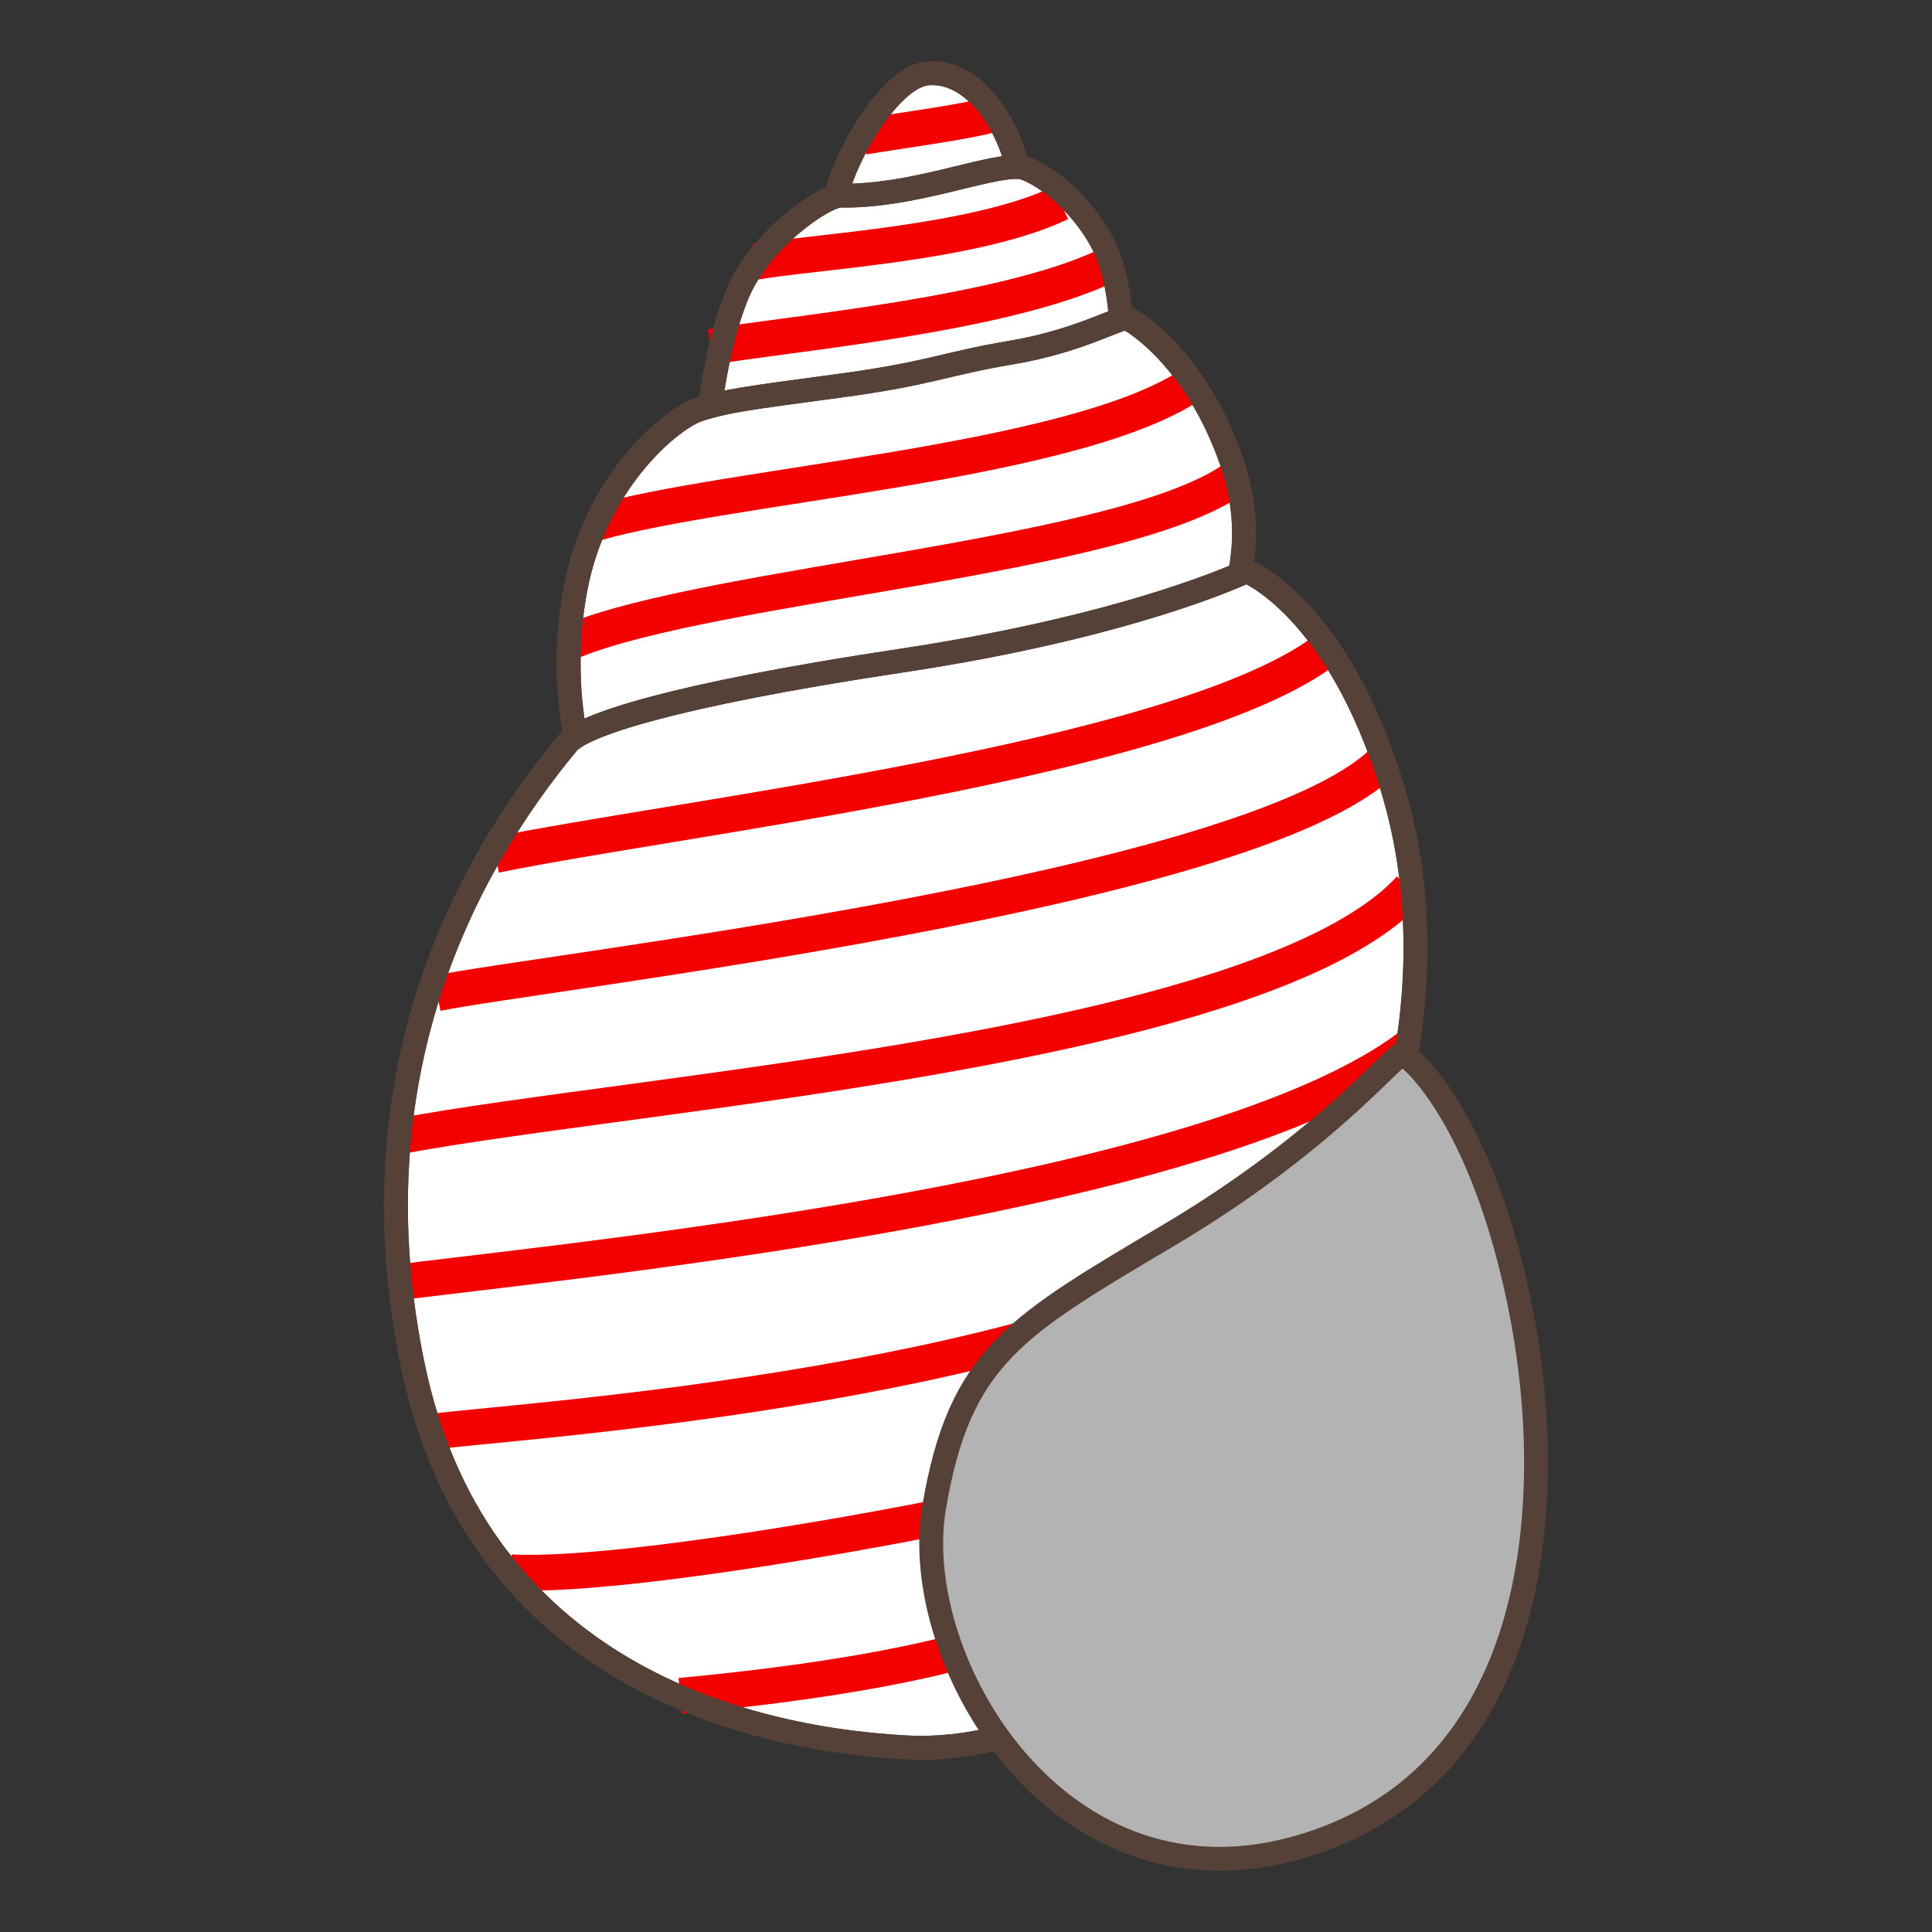
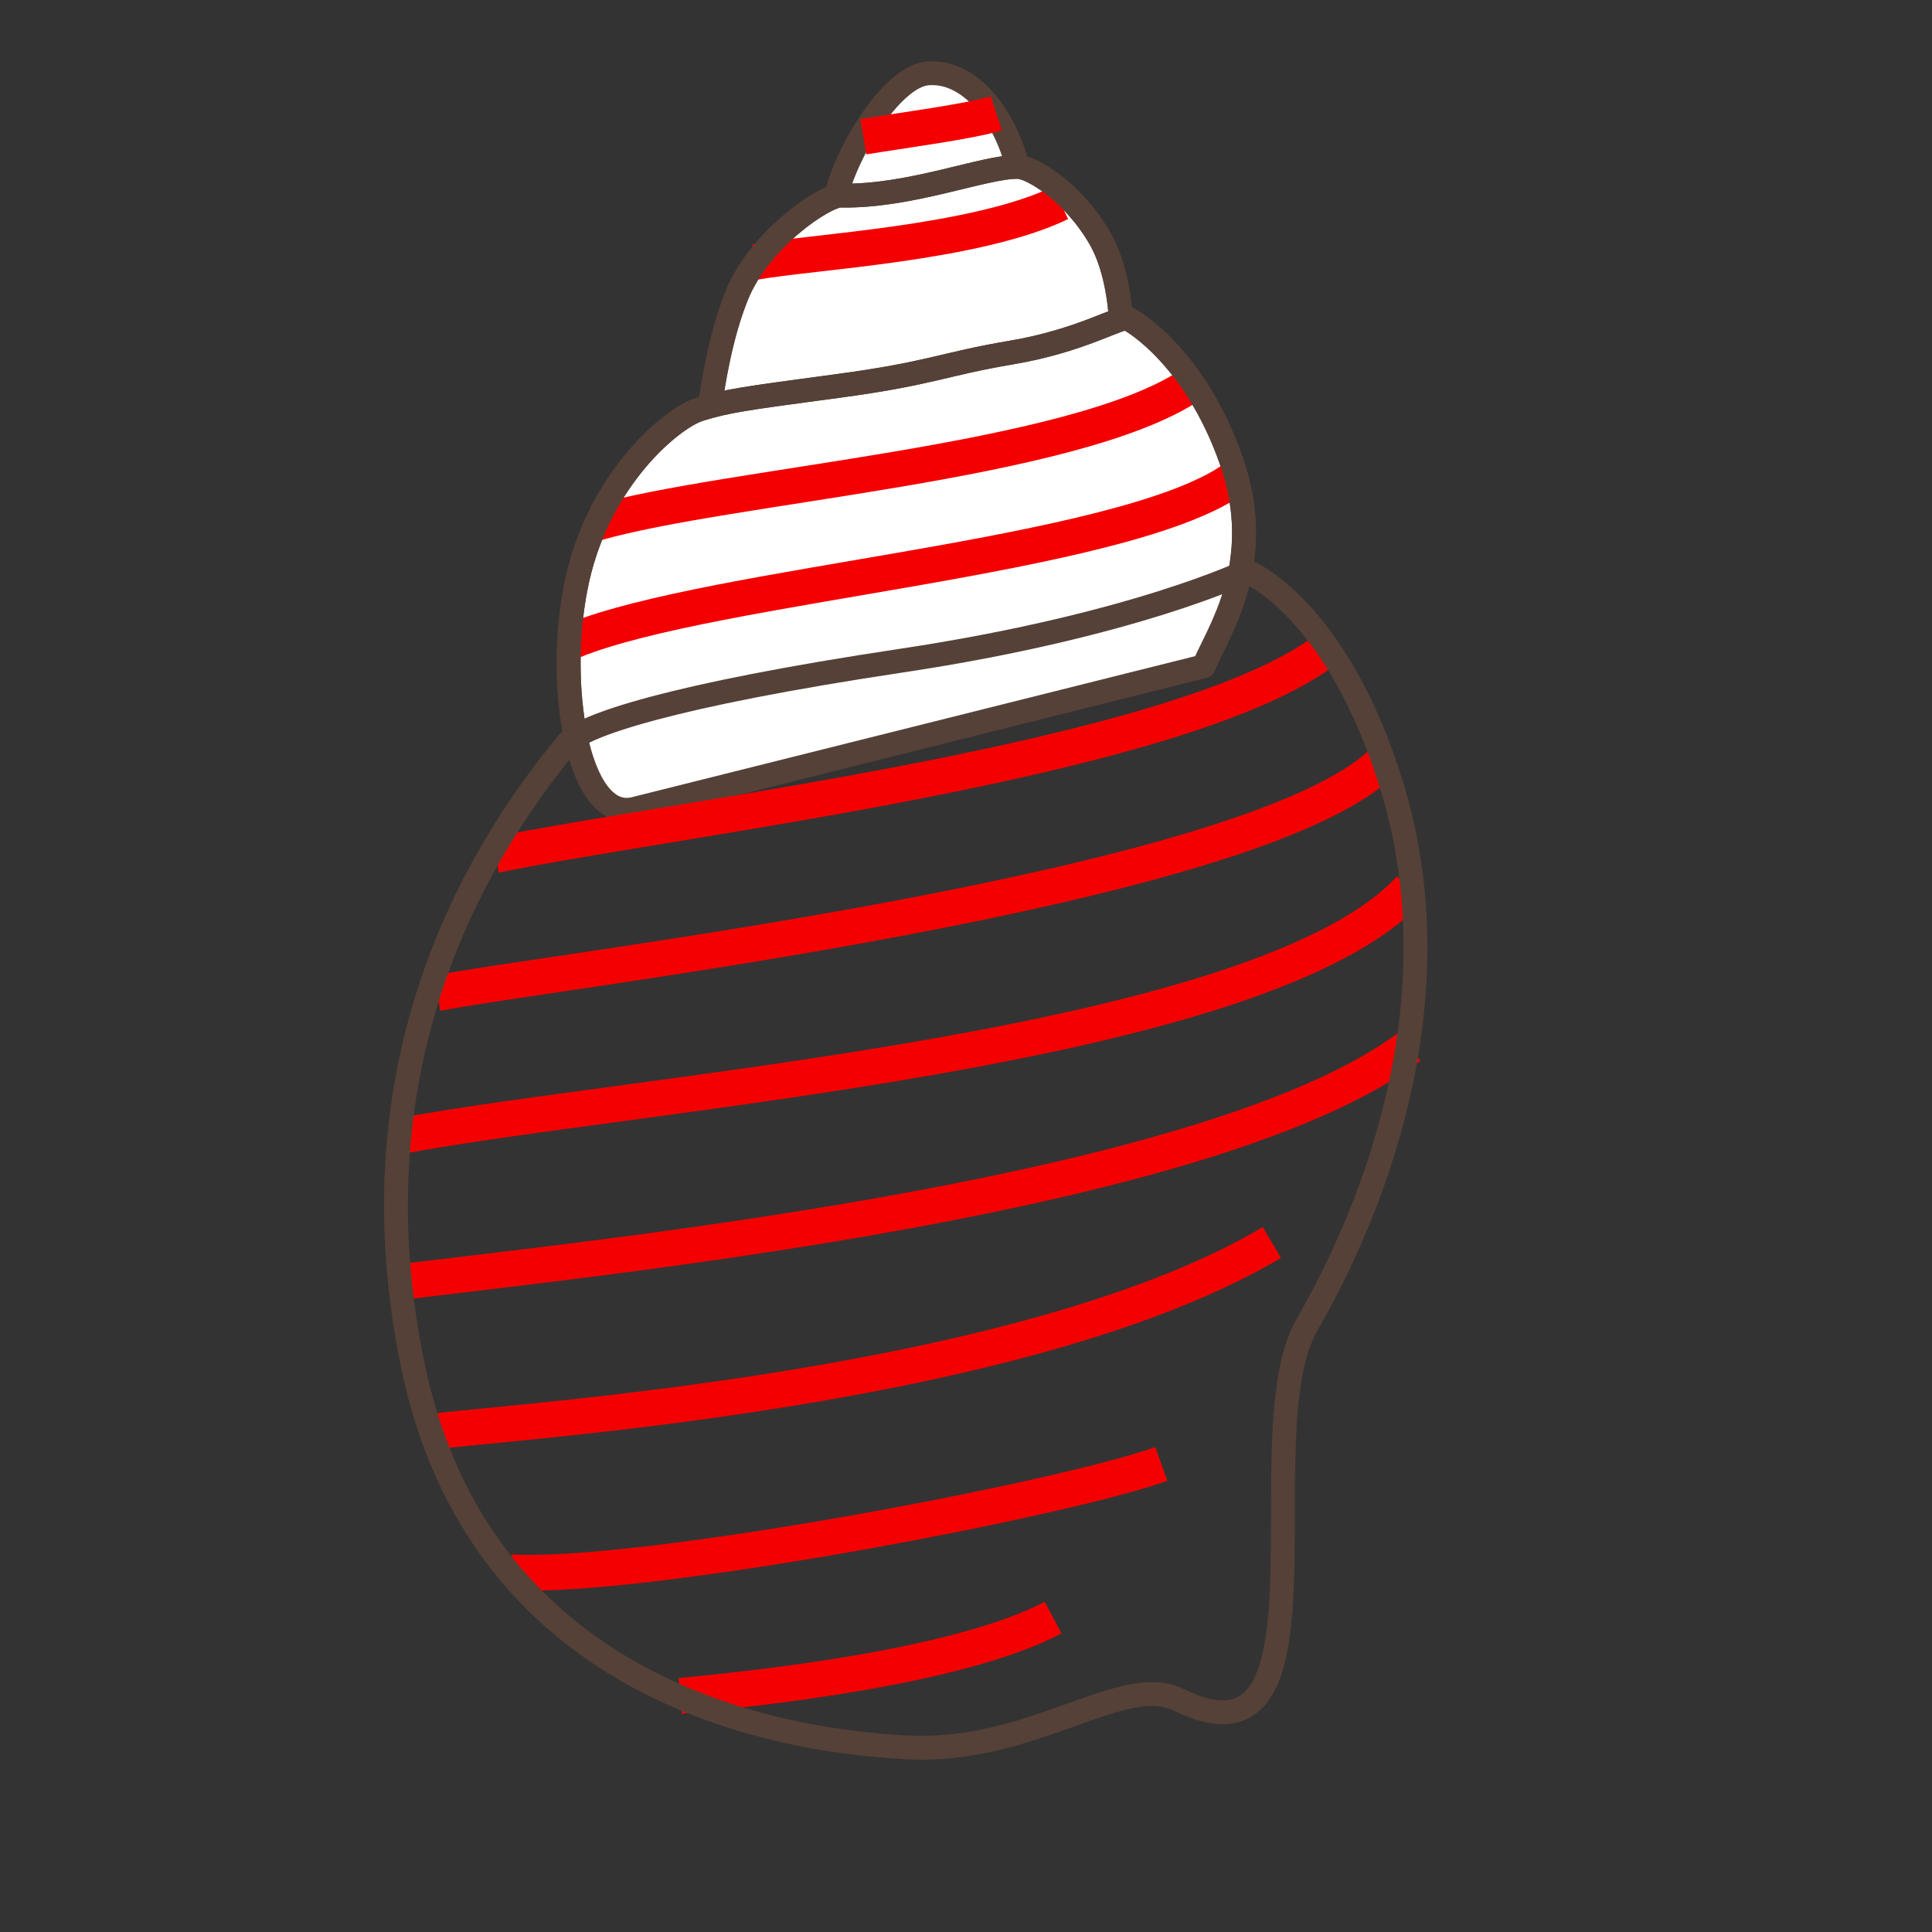
<svg xmlns="http://www.w3.org/2000/svg" version="1.1" x="0px" y="0px" width="100px" height="100px" viewBox="0 0 100 100" enable-background="new 0 0 100 100" xml:space="preserve">
  <rect x="0" y="0" width="100" height="100" fill="#333333" stroke="none" />
  <g id="Ebene_1">
</g>
  <g id="Außenrand">
    <rect fill="none" width="100" height="100" />
    <g>
      <path fill-rule="evenodd" clip-rule="evenodd" fill="#FFFFFF" stroke="#554137" stroke-width="1.235" stroke-linecap="round" stroke-linejoin="round" stroke-miterlimit="2.414" d="    M43.713,11.958c-1.996-0.121,1.659-7.953,4.312-8.161c2.653-0.208,4.583,3.289,4.8,5.84c0.215,2.551-0.866,2.821-0.866,2.821    L43.713,11.958L43.713,11.958z" />
      <path fill-rule="evenodd" clip-rule="evenodd" fill="#FFFFFF" stroke="#554137" stroke-width="1.235" stroke-linecap="round" stroke-linejoin="round" stroke-miterlimit="2.414" d="    M36.607,21.379c0.173,0.13,0.353-3.155,1.525-6.078c1.171-2.921,4.562-5.193,5.391-5.178c3.615,0.068,7.406-1.502,9.164-1.485    c0.702,0.006,2.851,1.285,4.244,3.696c1.397,2.413,1.262,6.763,0.738,6.763C57.67,19.096,36.434,21.251,36.607,21.379    L36.607,21.379z" />
      <path fill-rule="evenodd" clip-rule="evenodd" fill="#FFFFFF" stroke="#554137" stroke-width="1.235" stroke-linecap="round" stroke-linejoin="round" stroke-miterlimit="2.414" d="    M32.85,41.863c-2.987,0.747-4.139-6.591-2.96-11.876c1.178-5.285,4.926-8.37,6.322-8.799c1.396-0.432,2.216-0.551,7.104-1.204    c4.887-0.653,5.461-1.134,9.044-1.738c3.583-0.602,5.664-1.91,6-1.759c0.336,0.149,3.521,2.062,5.374,7.365    c1.851,5.306-0.724,8.904-1.426,10.634L32.85,41.863L32.85,41.863z" />
-       <path fill-rule="evenodd" clip-rule="evenodd" fill="#FFFFFF" stroke="#554137" stroke-width="1.235" stroke-linecap="round" stroke-linejoin="round" stroke-miterlimit="2.414" d="    M29.377,38.467c-5.311,6.406-11.139,17.209-7.997,32.259c3.141,15.05,15.939,19.198,25.502,19.716    c6.606,0.359,11.188-3.908,14.148-2.453c8.616,4.238,3.387-13.789,6.608-19.399c4.802-8.363,7.261-18.54,4.417-27.861    c-2.847-9.321-7.532-11.166-7.532-11.166s-5.835,2.823-17.856,4.63C34.646,36,30.125,37.565,29.377,38.467L29.377,38.467z" />
      <path fill-rule="evenodd" clip-rule="evenodd" fill="none" stroke="#F50000" stroke-width="1.853" stroke-miterlimit="2.414" d="    M25.635,44.258c9.342-1.927,34.909-4.859,42.738-10.446" />
      <path fill-rule="evenodd" clip-rule="evenodd" fill="none" stroke="#F50000" stroke-width="1.853" stroke-miterlimit="2.414" d="    M22.613,51.412c5.342-1.097,42.139-5.269,48.983-11.996" />
      <path fill-rule="evenodd" clip-rule="evenodd" fill="none" stroke="#F50000" stroke-width="1.853" stroke-miterlimit="2.414" d="    M20.733,58.802c12.254-2.302,44.664-4.519,52.255-12.813" />
      <path fill-rule="evenodd" clip-rule="evenodd" fill="none" stroke="#F50000" stroke-width="1.853" stroke-miterlimit="2.414" d="    M20.989,66.326c10.822-1.323,41.826-4.514,51.974-12.152" />
      <path fill-rule="evenodd" clip-rule="evenodd" fill="none" stroke="#F50000" stroke-width="1.853" stroke-miterlimit="2.414" d="    M22.472,74.099c3.695-0.527,30.429-2.11,43.359-9.787" />
      <path fill-rule="evenodd" clip-rule="evenodd" fill="none" stroke="#F50000" stroke-width="1.853" stroke-miterlimit="2.414" d="    M26.431,81.381c6.79,0.377,28.533-3.757,33.679-5.608" />
      <path fill-rule="evenodd" clip-rule="evenodd" fill="none" stroke="#F50000" stroke-width="1.853" stroke-miterlimit="2.414" d="    M35.209,87.776c3.371-0.321,14.287-1.402,19.3-4.049" />
      <path fill-rule="evenodd" clip-rule="evenodd" fill="none" stroke="#554137" stroke-width="1.235" stroke-linecap="round" stroke-linejoin="round" stroke-miterlimit="2.414" d="    M29.377,38.467c-5.311,6.406-11.139,17.209-7.997,32.259c3.141,15.05,15.939,19.198,25.502,19.716    c6.606,0.359,11.188-3.908,14.148-2.453c8.616,4.238,3.387-13.789,6.608-19.399c4.802-8.363,7.261-18.54,4.417-27.861    c-2.847-9.321-7.532-11.166-7.532-11.166s-5.835,2.823-17.856,4.63C34.646,36,30.125,37.565,29.377,38.467L29.377,38.467z" />
-       <path fill-rule="evenodd" clip-rule="evenodd" fill="#B3B3B3" stroke="#554137" stroke-width="1.235" stroke-linecap="round" stroke-linejoin="round" stroke-miterlimit="2.414" d="    M72.575,54.567c-0.379-0.036-3.98,4.547-11.978,9.307c-7.995,4.757-10.927,6.284-12.253,14.182    c-1.325,7.899,6.47,21.237,19.023,17.514c12.553-3.726,13.288-18.259,11.297-28.021C76.671,57.784,72.958,54.606,72.575,54.567    L72.575,54.567z" />
      <path fill-rule="evenodd" clip-rule="evenodd" fill="none" stroke="#F50000" stroke-width="1.853" stroke-miterlimit="2.414" d="    M29.716,33.145c7.284-2.94,28.222-4.26,34.09-8.317" />
      <path fill-rule="evenodd" clip-rule="evenodd" fill="none" stroke="#F50000" stroke-width="1.853" stroke-miterlimit="2.414" d="    M30.828,27.077c6.904-1.989,24.604-3.096,30.74-7.117" />
-       <path fill-rule="evenodd" clip-rule="evenodd" fill="none" stroke="#F50000" stroke-width="1.853" stroke-miterlimit="2.414" d="    M36.799,17.958c3.559-0.649,15.104-1.623,20.499-4.217" />
      <path fill-rule="evenodd" clip-rule="evenodd" fill="none" stroke="#F50000" stroke-width="1.853" stroke-miterlimit="2.414" d="    M39.1,13.556c2.894-0.525,11.402-0.94,15.785-3.051" />
      <path fill-rule="evenodd" clip-rule="evenodd" fill="none" stroke="#F50000" stroke-width="1.853" stroke-miterlimit="2.414" d="    M44.687,7.078c1.821-0.304,5.663-0.811,6.88-1.217" />
      <path fill-rule="evenodd" clip-rule="evenodd" fill="none" stroke="#554137" stroke-width="1.235" stroke-linecap="round" stroke-linejoin="round" stroke-miterlimit="2.414" d="    M29.718,37.727c-0.421-2.334-0.382-5.264,0.171-7.74c1.178-5.287,4.926-8.37,6.323-8.799c1.395-0.432,2.213-0.549,7.102-1.202    c4.888-0.653,5.462-1.136,9.045-1.74c3.585-0.602,5.661-1.91,6-1.761c0.336,0.151,3.523,2.063,5.374,7.367    c0.693,1.992,0.766,3.74,0.547,5.24" />
      <path fill-rule="evenodd" clip-rule="evenodd" fill="none" stroke="#554137" stroke-width="1.235" stroke-linecap="round" stroke-linejoin="round" stroke-miterlimit="2.414" d="    M36.754,20.896c0.179-1.006,0.5-3.402,1.378-5.593c1.17-2.923,4.562-5.197,5.389-5.18c3.617,0.068,7.408-1.504,9.166-1.485    c0.702,0.006,2.849,1.283,4.244,3.696c0.655,1.129,0.973,2.687,1.072,4.023" />
-       <path fill-rule="evenodd" clip-rule="evenodd" fill="none" stroke="#554137" stroke-width="1.235" stroke-linecap="round" stroke-linejoin="round" stroke-miterlimit="2.414" d="    M43.293,10.052c0.611-2.366,2.909-6.115,4.732-6.255c2.321-0.183,4.086,2.472,4.641,4.849" />
    </g>
  </g>
</svg>